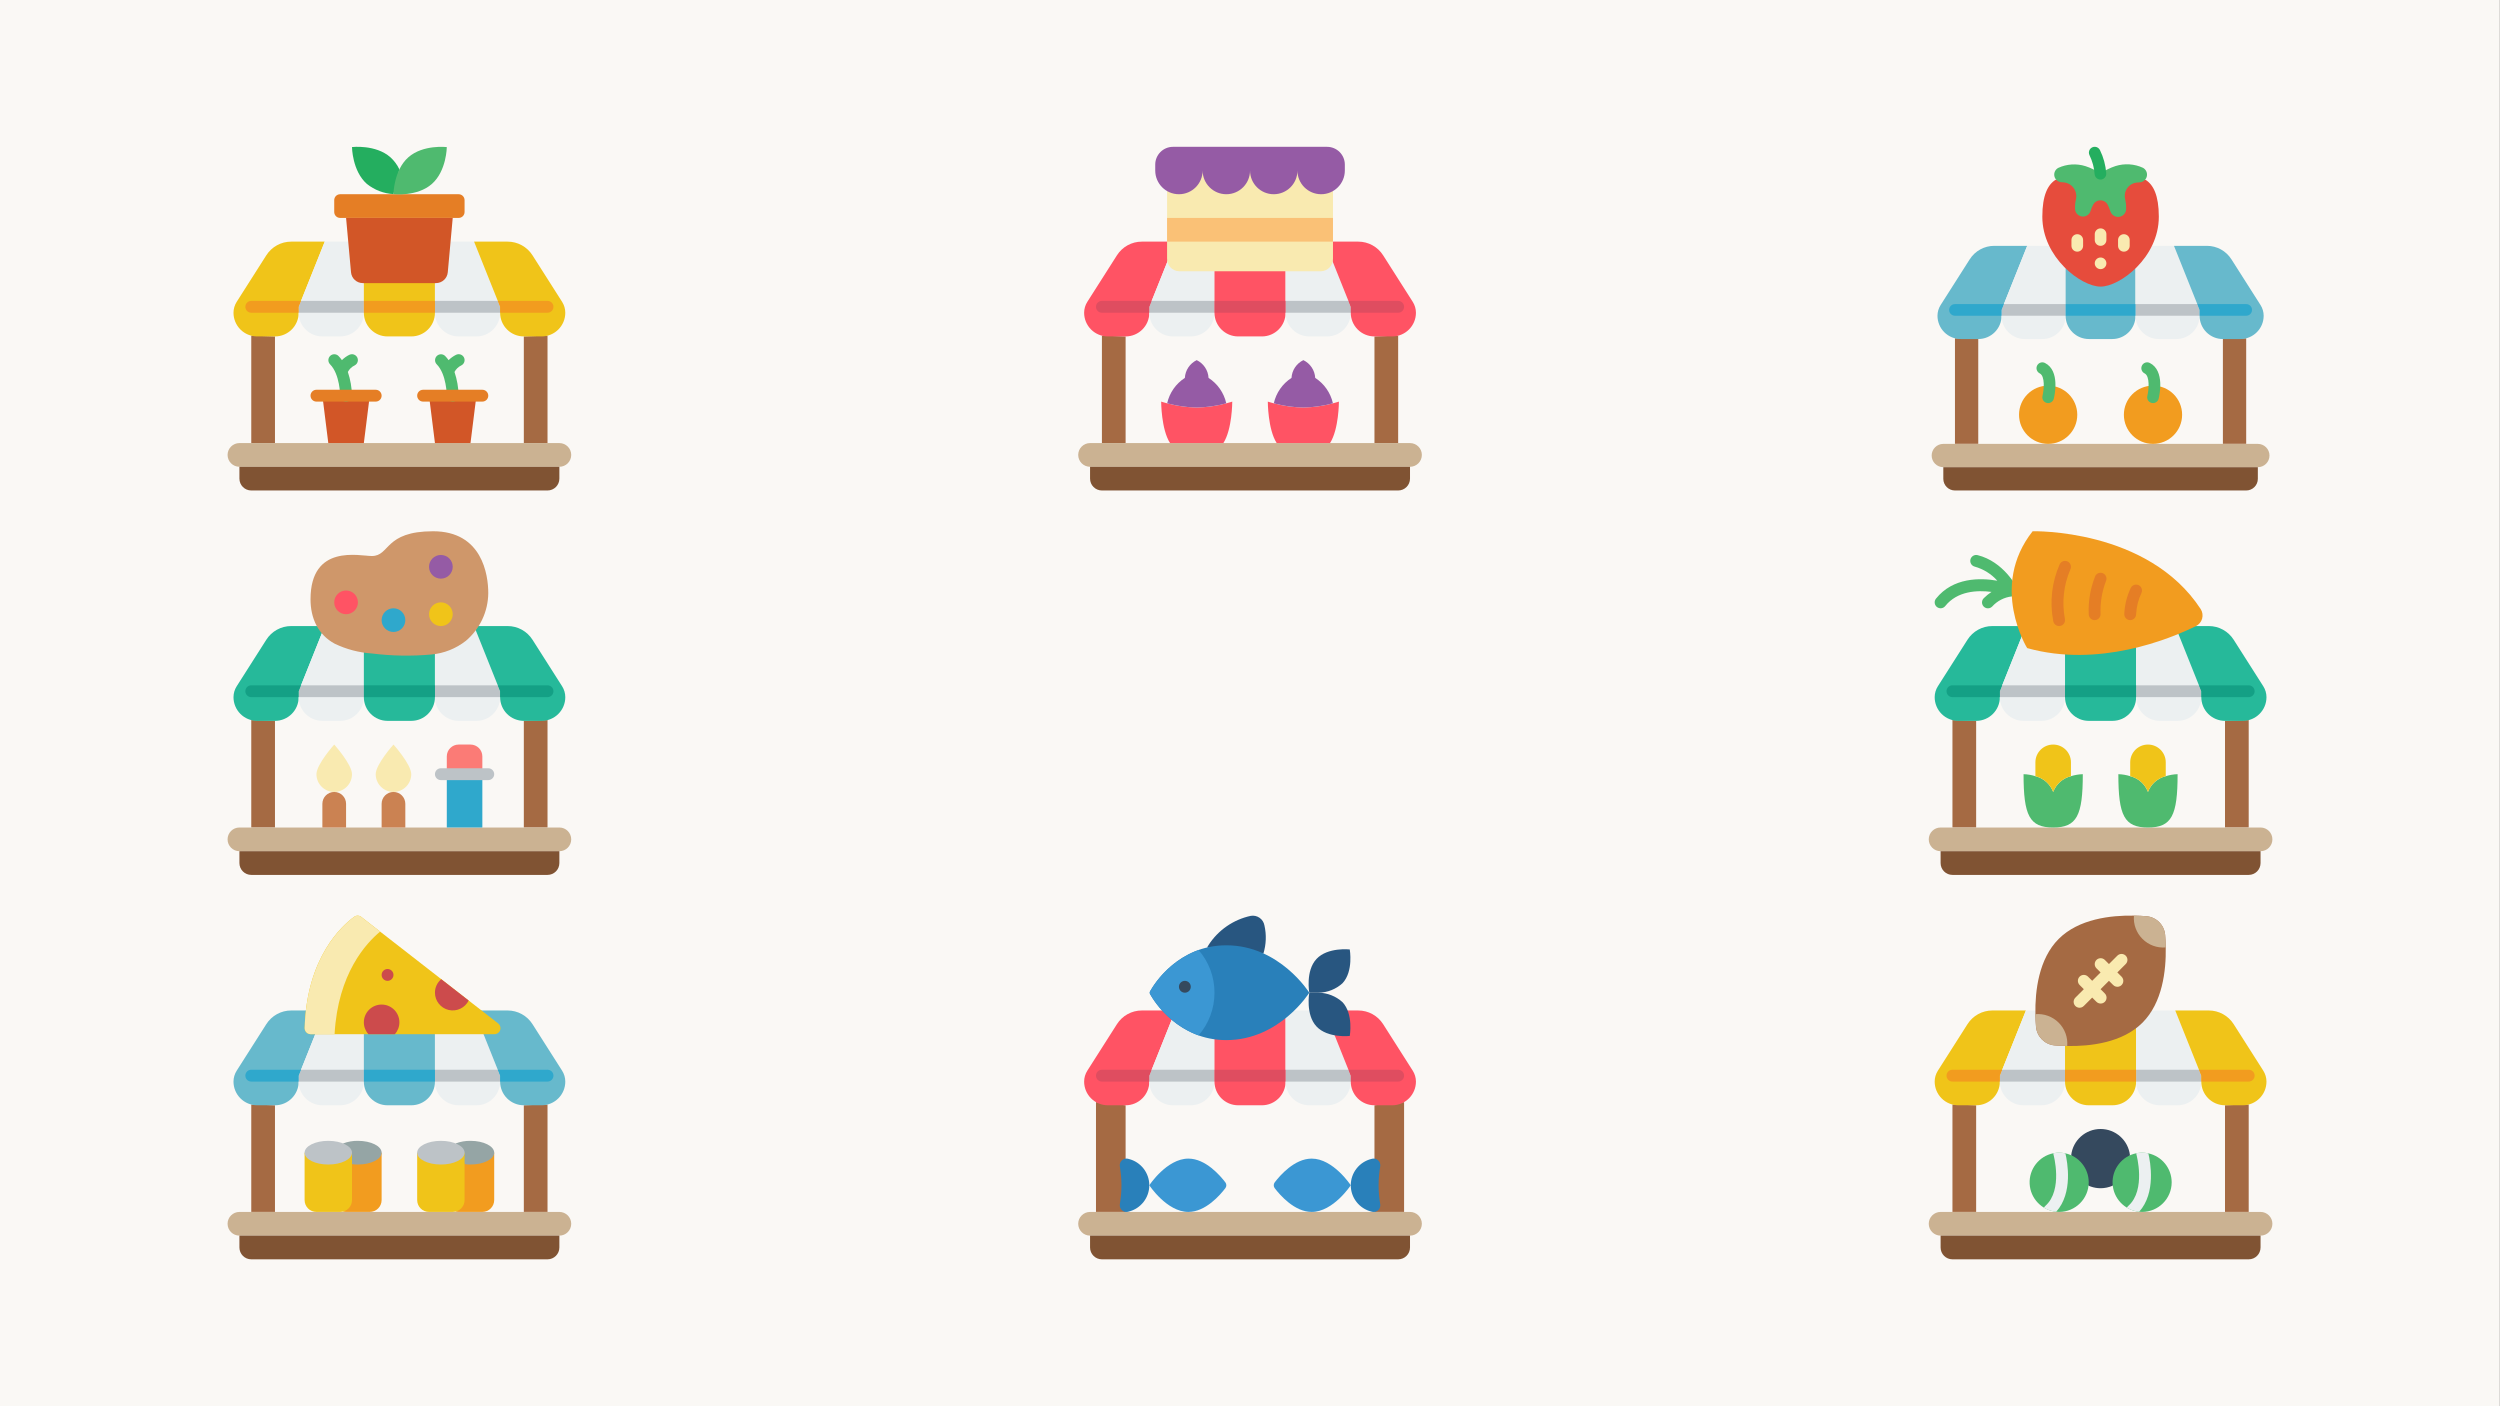
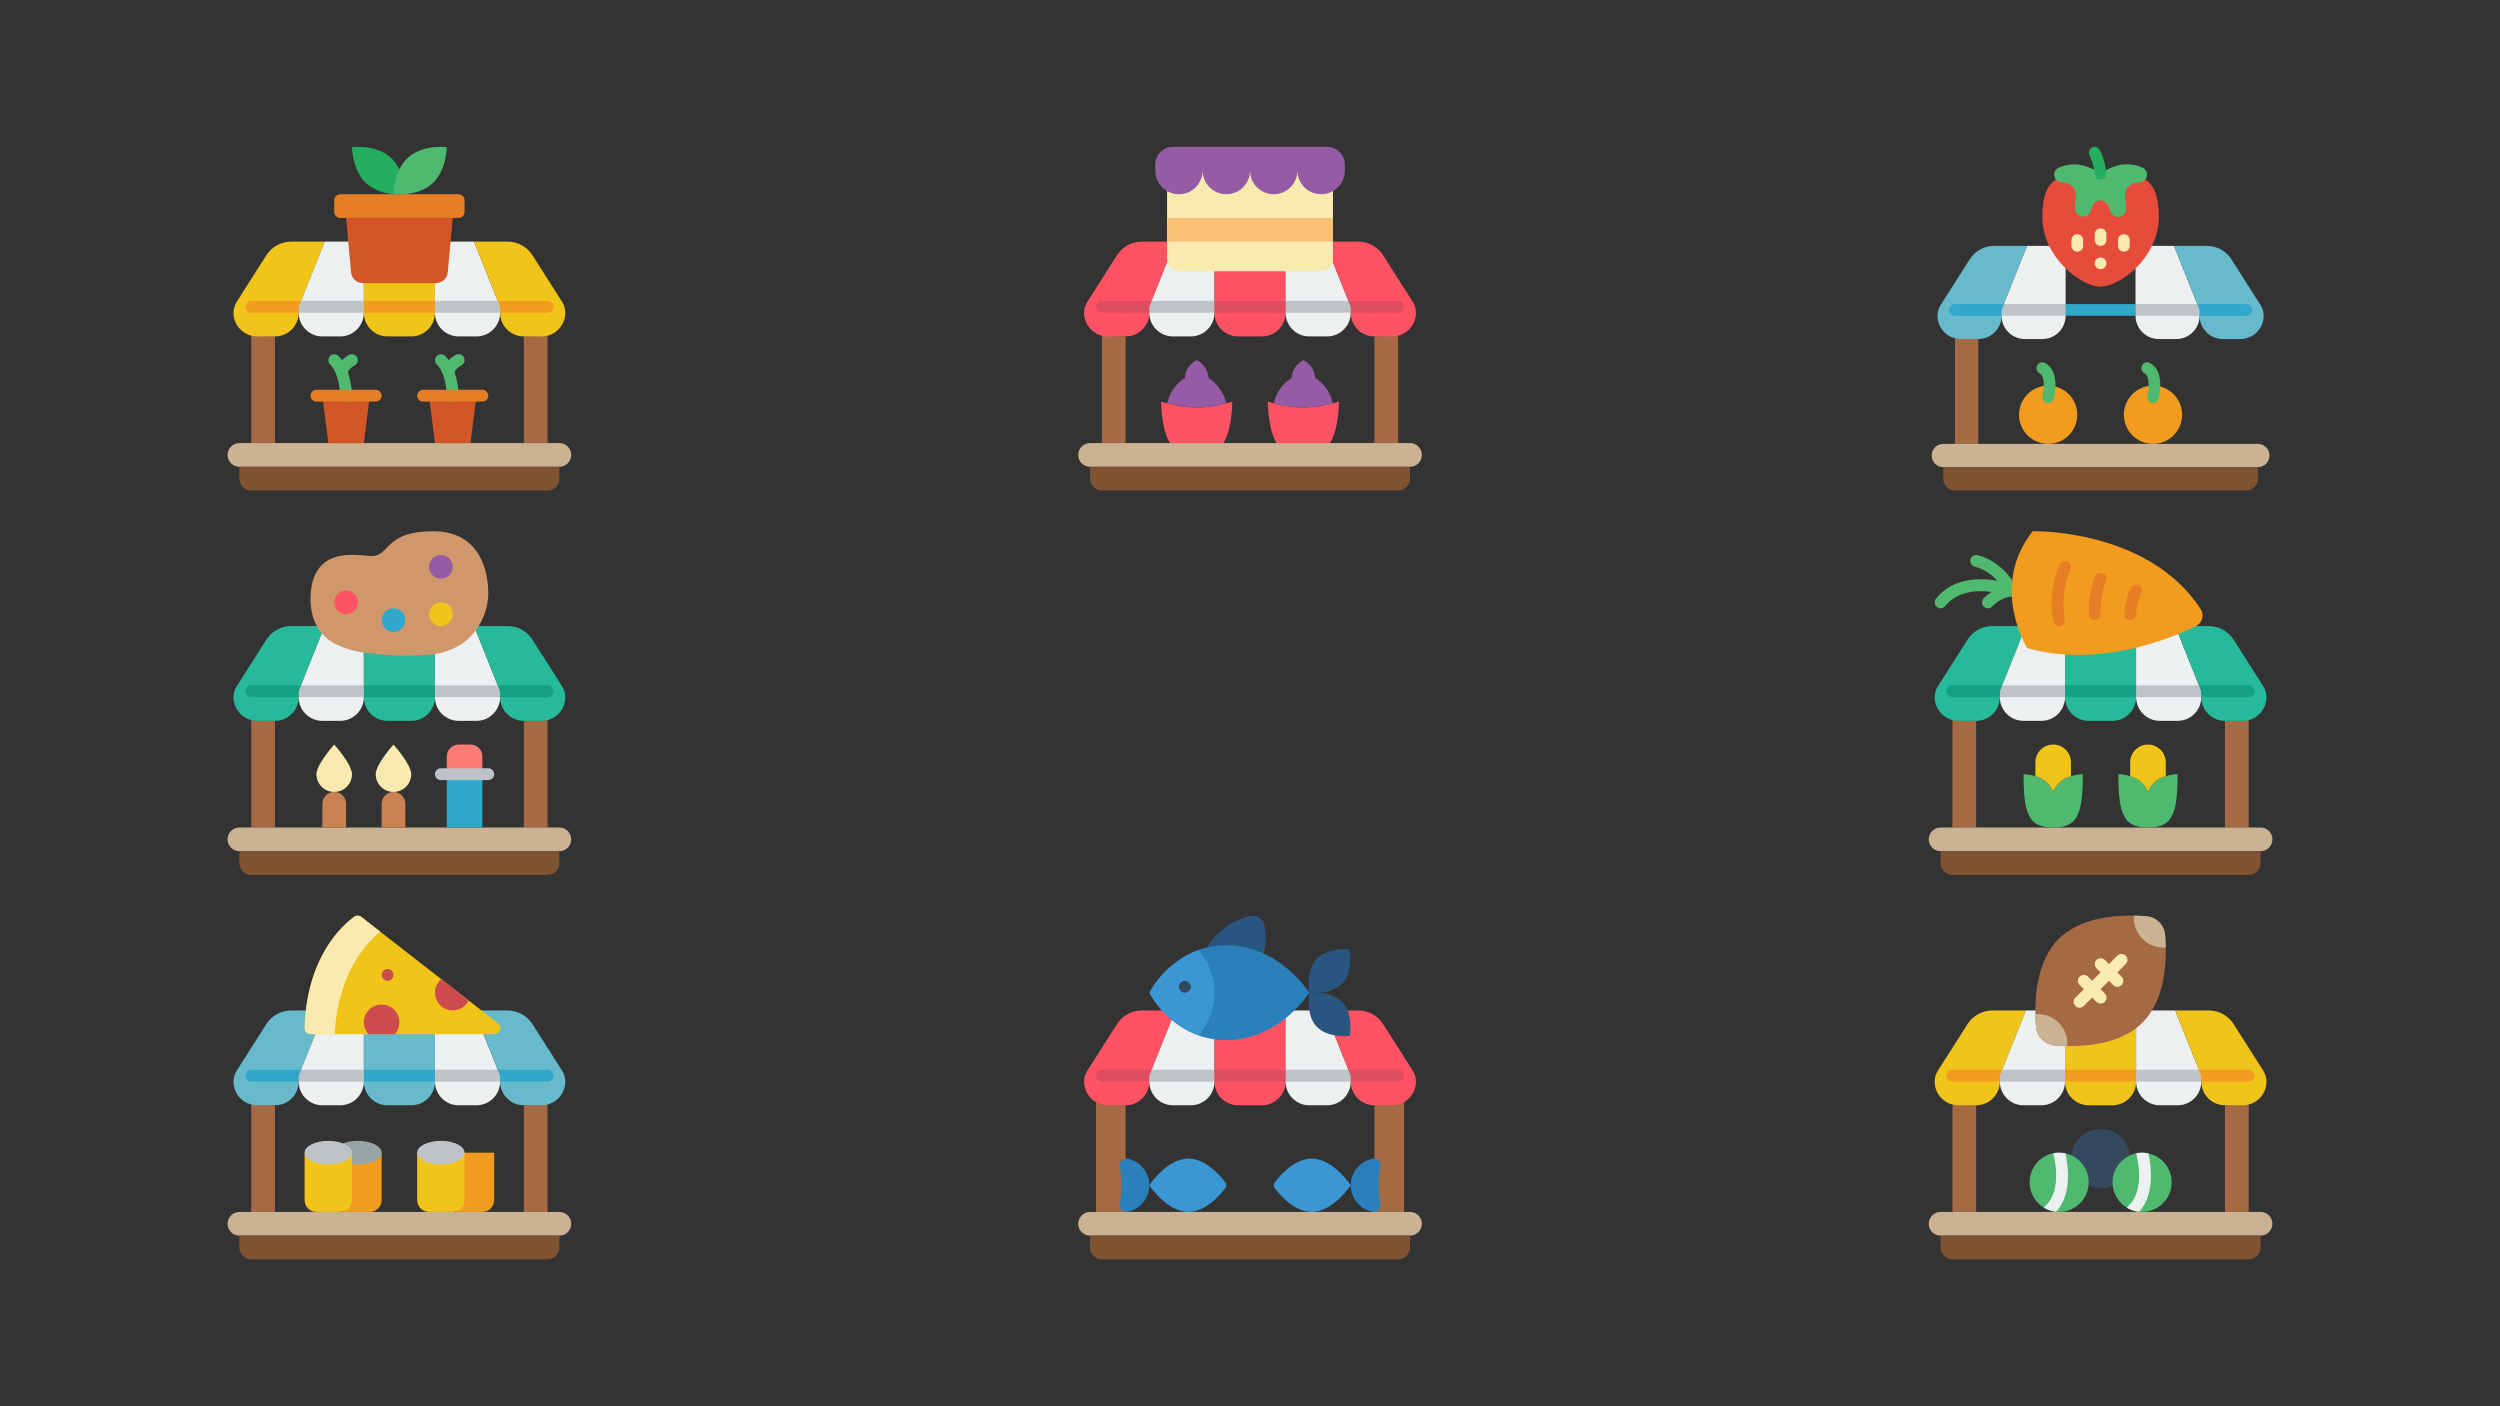
<svg xmlns="http://www.w3.org/2000/svg" xmlns:ns1="http://www.serif.com/" width="100%" height="100%" viewBox="0 0 1920 1080" version="1.1" xml:space="preserve" style="fill-rule:evenodd;clip-rule:evenodd;stroke-linejoin:round;stroke-miterlimit:2;">
  <rect x="0" y="0" width="1920" height="1080" fill="#333333" stroke="none" />
  <g id="Sfondo" transform="matrix(5.509,0,0,3.099,-1.13687e-13,-0.215)">
-     <rect x="0" y="0.069" width="348.5" height="348.5" style="fill:rgb(250,248,245);" />
-   </g>
+     </g>
  <g id="Venditori" transform="matrix(2.734,0,0,2.734,7.29,61.713)">
    <g transform="matrix(0.277,0,0,0.277,61.26,18.653)">
      <g id="Giardinaggio">
        <g>
          <g>
            <clipPath id="_clip1">
              <rect x="0" y="0.069" width="348.5" height="348.5" />
            </clipPath>
            <g clip-path="url(#_clip1)">
              <g transform="matrix(1,0,0,1,0,-6.009)">
                <g id="Page-1">
                  <g id="_039---Plant-Stall" ns1:id="039---Plant-Stall">
                    <path id="Shape" d="M48.069,198.354L48.069,306.509L24.034,306.509L24.034,197.573L48.069,198.354Z" style="fill:rgb(165,106,67);fill-rule:nonzero;" />
                    <path id="Shape1" ns1:id="Shape" d="M324.466,197.573L324.466,306.509L300.431,306.509L300.431,198.354L324.466,197.573Z" style="fill:rgb(165,106,67);fill-rule:nonzero;" />
                    <path id="Shape2" ns1:id="Shape" d="M98.541,102.216L74.507,162.302L72.103,168.31L72.103,174.319C72.103,187.593 61.343,198.354 48.069,198.354L30.043,198.354C23.666,198.362 17.548,195.832 13.039,191.323C8.53,186.814 6.001,180.696 6.009,174.319C6.019,170.401 7.144,166.566 9.253,163.263L39.236,116.156C44.714,107.473 54.266,102.209 64.532,102.216L98.541,102.216Z" style="fill:rgb(240,196,25);fill-rule:nonzero;" />
                    <path id="Shape3" ns1:id="Shape" d="M138.198,102.216L138.198,174.319C138.198,187.593 127.438,198.354 114.164,198.354L96.138,198.354C82.864,198.354 72.103,187.593 72.103,174.319L72.103,168.31L98.541,102.216L138.198,102.216Z" style="fill:rgb(236,240,241);fill-rule:nonzero;" />
                    <path id="Shape4" ns1:id="Shape" d="M210.302,102.216L210.302,174.319C210.302,187.593 199.541,198.354 186.267,198.354L162.233,198.354C148.959,198.354 138.198,187.593 138.198,174.319L138.198,102.216L210.302,102.216Z" style="fill:rgb(240,196,25);fill-rule:nonzero;" />
                    <path id="Shape5" ns1:id="Shape" d="M276.397,168.31L276.397,174.319C276.397,187.593 265.636,198.354 252.362,198.354L234.336,198.354C221.062,198.354 210.302,187.593 210.302,174.319L210.302,102.216L249.959,102.216L276.397,168.31Z" style="fill:rgb(236,240,241);fill-rule:nonzero;" />
                    <path id="Shape6" ns1:id="Shape" d="M342.491,174.319C342.491,187.593 331.73,198.354 318.457,198.354L300.431,198.354C294.054,198.362 287.937,195.832 283.427,191.323C278.918,186.814 276.388,180.696 276.397,174.319L276.397,168.31L273.993,162.302L249.959,102.216L283.968,102.216C294.234,102.209 303.786,107.473 309.264,116.156L339.247,163.263C341.356,166.566 342.481,170.401 342.491,174.319Z" style="fill:rgb(240,196,25);fill-rule:nonzero;" />
                    <path id="Shape7" ns1:id="Shape" d="M276.397,168.31L276.397,174.319L210.302,174.319L210.302,162.302L273.993,162.302L276.397,168.31Z" style="fill:rgb(189,195,199);fill-rule:nonzero;" />
                    <path id="Shape8" ns1:id="Shape" d="M138.198,162.302L138.198,174.319L72.103,174.319L72.103,168.31L74.507,162.302L138.198,162.302Z" style="fill:rgb(189,195,199);fill-rule:nonzero;" />
                    <g>
                      <path id="Shape9" ns1:id="Shape" d="M24.034,162.302L74.507,162.302L72.103,168.31L72.103,174.319L24.034,174.319C20.716,174.319 18.026,171.629 18.026,168.31C18.026,164.992 20.716,162.302 24.034,162.302Z" style="fill:rgb(242,156,31);fill-rule:nonzero;" />
                      <rect id="Rectangle-path" x="138.198" y="162.302" width="72.103" height="12.017" style="fill:rgb(242,156,31);" />
                      <path id="Shape10" ns1:id="Shape" d="M330.474,168.31C330.474,171.629 327.784,174.319 324.466,174.319L276.397,174.319L276.397,168.31L273.993,162.302L324.466,162.302C327.784,162.302 330.474,164.992 330.474,168.31Z" style="fill:rgb(242,156,31);fill-rule:nonzero;" />
                    </g>
                    <path id="Rectangle-path1" ns1:id="Rectangle-path" d="M348.5,318.526C348.5,311.894 343.115,306.509 336.483,306.509L12.017,306.509C5.385,306.509 0,311.894 0,318.526C0,325.159 5.385,330.543 12.017,330.543L336.483,330.543C343.115,330.543 348.5,325.159 348.5,318.526Z" style="fill:rgb(203,178,146);" />
                    <path id="Shape11" ns1:id="Shape" d="M12.017,330.543L336.483,330.543L336.483,342.56C336.483,349.198 331.102,354.578 324.466,354.578L24.034,354.578C17.398,354.578 12.017,349.198 12.017,342.56L12.017,330.543Z" style="fill:rgb(128,83,51);fill-rule:nonzero;" />
                    <path id="Rectangle-path2" ns1:id="Rectangle-path" d="M240.345,60.156C240.345,56.839 237.652,54.147 234.336,54.147L114.164,54.147C110.848,54.147 108.155,56.839 108.155,60.156L108.155,72.173C108.155,75.489 110.848,78.182 114.164,78.182L234.336,78.182C237.652,78.182 240.345,75.489 240.345,72.173L240.345,60.156Z" style="fill:rgb(229,126,37);" />
                    <path id="Shape12" ns1:id="Shape" d="M211.348,144.276L137.152,144.276C130.939,144.273 125.752,139.535 125.19,133.347L120.173,78.182L228.327,78.182L223.31,133.347C222.748,139.535 217.561,144.273 211.348,144.276Z" style="fill:rgb(210,86,39);fill-rule:nonzero;" />
                    <path id="Shape13" ns1:id="Shape" d="M168.241,54.027C158.393,53.472 148.962,49.859 141.263,43.692C126.361,30.533 126.181,6.319 126.181,6.319C126.181,6.319 150.216,3.494 165.117,16.653C168.948,20.113 172.053,24.3 174.25,28.971L168.241,54.027Z" style="fill:rgb(36,174,95);fill-rule:nonzero;" />
                    <path id="Shape14" ns1:id="Shape" d="M183.347,16.677C168.415,29.854 168.241,54.051 168.241,54.051C168.241,54.051 192.276,56.887 207.201,43.71C222.127,30.533 222.319,6.342 222.319,6.342C222.319,6.342 198.284,3.506 183.347,16.677Z" style="fill:rgb(79,186,111);fill-rule:nonzero;" />
                    <path id="Shape15" ns1:id="Shape" d="M138.198,306.509L102.147,306.509L96.138,258.44L144.207,258.44L138.198,306.509Z" style="fill:rgb(210,86,39);fill-rule:nonzero;" />
                    <path id="Shape16" ns1:id="Shape" d="M246.353,306.509L210.302,306.509L204.293,258.44L252.362,258.44L246.353,306.509Z" style="fill:rgb(210,86,39);fill-rule:nonzero;" />
                    <path id="Shape17" ns1:id="Shape" d="M123.495,216.981C120.704,218.357 118.158,220.184 115.961,222.389C114.893,220.866 113.704,219.433 112.404,218.104C110.046,215.827 106.298,215.86 103.98,218.177C101.663,220.495 101.63,224.243 103.907,226.6C113.989,236.719 114.164,258.23 114.164,258.44C114.164,261.759 116.854,264.449 120.173,264.449C123.491,264.449 126.181,261.759 126.181,258.44C125.994,250.253 124.576,242.141 121.975,234.376C123.486,231.485 125.897,229.165 128.843,227.766C130.764,226.807 132.028,224.895 132.157,222.751C132.287,220.607 131.263,218.558 129.471,217.373C127.68,216.189 125.393,216.051 123.471,217.011L123.495,216.981Z" style="fill:rgb(79,186,111);fill-rule:nonzero;" />
                    <path id="Shape18" ns1:id="Shape" d="M239.744,219.703C239.032,218.276 237.783,217.19 236.27,216.685C234.758,216.181 233.106,216.297 231.68,217.011C228.889,218.387 226.343,220.214 224.145,222.418C223.079,220.896 221.889,219.463 220.588,218.134C218.231,215.857 214.483,215.89 212.166,218.207C209.848,220.525 209.815,224.273 212.092,226.63C222.145,236.719 222.319,258.23 222.319,258.44C222.319,261.759 225.009,264.449 228.327,264.449C231.646,264.449 234.336,261.759 234.336,258.44C234.149,250.253 232.731,242.141 230.13,234.376C231.642,231.485 234.052,229.165 236.998,227.766C238.435,227.064 239.531,225.818 240.047,224.305C240.562,222.791 240.453,221.135 239.744,219.703Z" style="fill:rgb(79,186,111);fill-rule:nonzero;" />
                    <path id="Shape19" ns1:id="Shape" d="M150.216,264.449L90.129,264.449C86.811,264.449 84.121,261.759 84.121,258.44C84.121,255.122 86.811,252.432 90.129,252.432L150.216,252.432C153.534,252.432 156.224,255.122 156.224,258.44C156.224,261.759 153.534,264.449 150.216,264.449Z" style="fill:rgb(229,126,37);fill-rule:nonzero;" />
                    <path id="Shape20" ns1:id="Shape" d="M258.371,264.449L198.284,264.449C194.966,264.449 192.276,261.759 192.276,258.44C192.276,255.122 194.966,252.432 198.284,252.432L258.371,252.432C261.689,252.432 264.379,255.122 264.379,258.44C264.379,261.759 261.689,264.449 258.371,264.449Z" style="fill:rgb(229,126,37);fill-rule:nonzero;" />
                  </g>
                </g>
              </g>
            </g>
          </g>
        </g>
      </g>
    </g>
    <g transform="matrix(0.277,0,0,0.277,539.133,18.653)">
      <g id="Frutta">
        <g>
          <g>
            <clipPath id="_clip2">
              <rect x="0" y="0.069" width="348.5" height="348.5" />
            </clipPath>
            <g clip-path="url(#_clip2)">
              <g transform="matrix(1,0,0,1,0,-5.907)">
                <g id="Page-11" ns1:id="Page-1">
                  <g id="_014---Fruit-Stall" ns1:id="014---Fruit-Stall">
                    <path id="Shape21" ns1:id="Shape" d="M50.208,200.9L50.208,307.222L26.581,307.222L26.581,200.132L50.208,200.9Z" style="fill:rgb(165,106,67);fill-rule:nonzero;" />
-                     <path id="Shape22" ns1:id="Shape" d="M321.919,200.132L321.919,307.222L298.292,307.222L298.292,200.9L321.919,200.132Z" style="fill:rgb(165,106,67);fill-rule:nonzero;" />
                    <path id="Shape23" ns1:id="Shape" d="M99.825,106.391L76.198,165.459L73.835,171.366L73.835,177.273C73.835,190.322 63.257,200.9 50.208,200.9L32.487,200.9C26.218,200.907 20.204,198.421 15.772,193.988C11.339,189.555 8.852,183.542 8.86,177.273C8.87,173.421 9.976,169.651 12.05,166.405L41.525,120.095C46.91,111.559 56.3,106.385 66.392,106.391L99.825,106.391Z" style="fill:rgb(103,185,204);fill-rule:nonzero;" />
                    <path id="Shape24" ns1:id="Shape" d="M138.809,106.391L138.809,177.273C138.809,190.322 128.231,200.9 115.182,200.9L97.462,200.9C84.413,200.9 73.835,190.322 73.835,177.273L73.835,171.366L99.825,106.391L138.809,106.391Z" style="fill:rgb(236,240,241);fill-rule:nonzero;" />
-                     <path id="Shape25" ns1:id="Shape" d="M209.691,106.391L209.691,177.273C209.691,190.322 199.113,200.9 186.064,200.9L162.436,200.9C149.387,200.9 138.809,190.322 138.809,177.273L138.809,106.391L209.691,106.391Z" style="fill:rgb(103,185,204);fill-rule:nonzero;" />
                    <path id="Shape26" ns1:id="Shape" d="M274.665,171.366L274.665,177.273C274.665,190.322 264.087,200.9 251.038,200.9L233.318,200.9C220.269,200.9 209.691,190.322 209.691,177.273L209.691,106.391L248.675,106.391L274.665,171.366Z" style="fill:rgb(236,240,241);fill-rule:nonzero;" />
                    <path id="Shape27" ns1:id="Shape" d="M339.64,177.273C339.64,190.322 329.062,200.9 316.013,200.9L298.292,200.9C292.024,200.907 286.01,198.421 281.577,193.988C277.144,189.555 274.657,183.542 274.665,177.273L274.665,171.366L272.302,165.459L248.675,106.391L282.108,106.391C292.2,106.385 301.59,111.559 306.975,120.095L336.45,166.405C338.524,169.651 339.63,173.421 339.64,177.273Z" style="fill:rgb(103,185,204);fill-rule:nonzero;" />
                    <path id="Shape28" ns1:id="Shape" d="M274.665,171.366L274.665,177.273L209.691,177.273L209.691,165.459L272.302,165.459L274.665,171.366Z" style="fill:rgb(189,195,199);fill-rule:nonzero;" />
                    <path id="Shape29" ns1:id="Shape" d="M138.809,165.459L138.809,177.273L73.835,177.273L73.835,171.366L76.198,165.459L138.809,165.459Z" style="fill:rgb(189,195,199);fill-rule:nonzero;" />
                    <path id="Shape30" ns1:id="Shape" d="M26.581,165.459L76.198,165.459L73.835,171.366L73.835,177.273L26.581,177.273C23.318,177.273 20.674,174.628 20.674,171.366C20.674,168.104 23.318,165.459 26.581,165.459Z" style="fill:rgb(47,168,204);fill-rule:nonzero;" />
                    <rect id="Rectangle-path3" ns1:id="Rectangle-path" x="138.809" y="165.459" width="70.882" height="11.814" style="fill:rgb(47,168,204);" />
                    <path id="Shape31" ns1:id="Shape" d="M327.826,171.366C327.826,174.628 325.182,177.273 321.919,177.273L274.665,177.273L274.665,171.366L272.302,165.459L321.919,165.459C325.182,165.459 327.826,168.104 327.826,171.366Z" style="fill:rgb(47,168,204);fill-rule:nonzero;" />
                    <path id="Rectangle-path4" ns1:id="Rectangle-path" d="M345.547,319.035C345.547,312.515 340.253,307.222 333.733,307.222L14.767,307.222C8.247,307.222 2.953,312.515 2.953,319.035C2.953,325.555 8.247,330.849 14.767,330.849L333.733,330.849C340.253,330.849 345.547,325.555 345.547,319.035Z" style="fill:rgb(203,178,146);" />
                    <path id="Shape32" ns1:id="Shape" d="M14.767,330.849L333.733,330.849L333.733,342.663C333.733,349.187 328.444,354.476 321.919,354.476L26.581,354.476C20.056,354.476 14.767,349.187 14.767,342.663L14.767,330.849Z" style="fill:rgb(128,83,51);fill-rule:nonzero;" />
                    <path id="Shape33" ns1:id="Shape" d="M219.85,39.408C227.647,44.311 233.318,54.943 233.318,76.858C233.318,118.205 193.92,147.739 174.25,147.739C154.58,147.739 115.182,118.205 115.182,76.858C115.182,54.885 120.853,44.252 128.709,39.349L219.85,39.408Z" style="fill:rgb(230,76,60);fill-rule:nonzero;" />
                    <path id="Shape34" ns1:id="Shape" d="M217.228,27.241C208.502,23.217 198.591,22.585 189.425,25.468C183.998,27.25 178.851,29.791 174.138,33.018C169.433,29.825 164.301,27.313 158.892,25.557C149.803,22.727 139.989,23.358 131.338,27.329C128.287,28.949 126.685,32.397 127.414,35.772C128.144,39.148 131.027,41.627 134.474,41.842C135.466,41.901 136.405,41.972 137.297,42.061C141.321,42.56 144.933,44.771 147.209,48.128C149.483,51.483 150.201,55.657 149.176,59.58C148.493,62.761 148.228,66.018 148.384,69.267C148.668,73.031 151.53,76.091 155.266,76.626C159.002,77.161 162.609,75.027 163.937,71.494C164.612,69.076 165.568,66.744 166.784,64.548L166.831,64.459C168.262,61.912 170.922,60.3 173.842,60.212C176.762,60.124 179.514,61.571 181.096,64.028C182.406,66.515 183.495,69.112 184.35,71.79C185.748,75.455 189.551,77.613 193.414,76.933C197.278,76.251 200.115,72.924 200.175,69.002C200.294,65.849 200.016,62.693 199.348,59.61C198.156,55.61 198.869,51.285 201.281,47.878C203.693,44.473 207.537,42.364 211.705,42.161C212.378,42.102 213.075,42.055 213.807,42.013C217.346,41.871 220.352,39.38 221.15,35.931C221.95,32.481 220.343,28.923 217.228,27.241Z" style="fill:rgb(79,186,111);fill-rule:nonzero;" />
                    <path id="Shape35" ns1:id="Shape" d="M174.126,39.172C171.025,39.18 168.445,36.789 168.219,33.697C167.737,27.04 165.983,20.537 163.051,14.541C162.083,12.654 162.201,10.394 163.359,8.618C164.518,6.842 166.539,5.824 168.656,5.949C170.772,6.074 172.659,7.325 173.6,9.225C177.223,16.62 179.399,24.64 180.009,32.852C180.125,34.416 179.614,35.961 178.589,37.148C177.563,38.334 176.109,39.065 174.545,39.178L174.126,39.172Z" style="fill:rgb(36,174,95);fill-rule:nonzero;" />
                    <g>
                      <path id="Shape36" ns1:id="Shape" d="M174.25,106.391C170.988,106.391 168.343,103.747 168.343,100.484L168.343,94.577C168.343,91.316 170.988,88.671 174.25,88.671C177.512,88.671 180.157,91.316 180.157,94.577L180.157,100.484C180.157,103.747 177.512,106.391 174.25,106.391Z" style="fill:rgb(249,234,176);fill-rule:nonzero;" />
                      <circle id="Oval" cx="174.25" cy="124.112" r="5.907" style="fill:rgb(249,234,176);" />
                      <path id="Shape37" ns1:id="Shape" d="M150.623,112.298C147.36,112.298 144.716,109.654 144.716,106.391L144.716,100.484C144.716,97.223 147.36,94.577 150.623,94.577C153.885,94.577 156.53,97.223 156.53,100.484L156.53,106.391C156.53,109.654 153.885,112.298 150.623,112.298Z" style="fill:rgb(249,234,176);fill-rule:nonzero;" />
                      <path id="Shape38" ns1:id="Shape" d="M197.877,112.298C194.615,112.298 191.97,109.654 191.97,106.391L191.97,100.484C191.97,97.223 194.615,94.577 197.877,94.577C201.14,94.577 203.784,97.223 203.784,100.484L203.784,106.391C203.784,109.654 201.14,112.298 197.877,112.298Z" style="fill:rgb(249,234,176);fill-rule:nonzero;" />
                    </g>
                    <circle id="Oval1" ns1:id="Oval" cx="121.089" cy="277.688" r="29.534" style="fill:rgb(242,156,31);" />
                    <path id="Shape39" ns1:id="Shape" d="M121.089,265.874C119.27,265.877 117.551,265.042 116.43,263.61C115.309,262.178 114.909,260.309 115.347,258.544C116.824,252.573 118.165,238.532 112.536,235.72C109.616,234.262 108.432,230.713 109.89,227.794C111.348,224.874 114.897,223.689 117.817,225.147C133.416,232.95 127.533,258.509 126.812,261.403C126.155,264.029 123.796,265.871 121.089,265.874Z" style="fill:rgb(79,186,111);fill-rule:nonzero;" />
                    <circle id="Oval2" ns1:id="Oval" cx="227.411" cy="277.688" r="29.534" style="fill:rgb(242,156,31);" />
                    <path id="Shape40" ns1:id="Shape" d="M227.411,265.874C225.592,265.877 223.874,265.042 222.752,263.61C221.63,262.178 221.231,260.309 221.67,258.544C223.146,252.573 224.487,238.532 218.858,235.72C215.939,234.262 214.754,230.713 216.212,227.794C217.67,224.874 221.219,223.689 224.139,225.147C239.739,232.95 233.855,258.509 233.135,261.403C232.477,264.029 230.118,265.871 227.411,265.874Z" style="fill:rgb(79,186,111);fill-rule:nonzero;" />
                  </g>
                </g>
              </g>
            </g>
          </g>
        </g>
      </g>
    </g>
    <g transform="matrix(0.277,0,0,0.277,300.21,234.629)">
      <g id="Pesce">
        <g>
          <g>
            <clipPath id="_clip3">
              <rect x="0" y="0.069" width="348.5" height="348.5" />
            </clipPath>
            <g clip-path="url(#_clip3)">
              <g transform="matrix(1,0,0,1,0,-6.009)">
                <g id="Page-12" ns1:id="Page-1">
                  <g id="_002---Fish-Stall" ns1:id="002---Fish-Stall">
                    <path id="Shape41" ns1:id="Shape" d="M48.069,306.509L48.069,198.354L18.026,195.109L18.026,306.509L48.069,306.509Z" style="fill:rgb(165,106,67);fill-rule:nonzero;" />
                    <path id="Shape42" ns1:id="Shape" d="M300.431,198.354L300.431,306.509L330.474,306.509L330.474,195.109L300.431,198.354Z" style="fill:rgb(165,106,67);fill-rule:nonzero;" />
                    <path id="Rectangle-path5" ns1:id="Rectangle-path" d="M348.5,318.526C348.5,311.894 343.115,306.509 336.483,306.509L12.017,306.509C5.385,306.509 0,311.894 0,318.526C0,325.159 5.385,330.543 12.017,330.543L336.483,330.543C343.115,330.543 348.5,325.159 348.5,318.526Z" style="fill:rgb(203,178,146);" />
                    <path id="Shape43" ns1:id="Shape" d="M12.017,330.543L336.483,330.543L336.483,342.56C336.483,349.198 331.102,354.578 324.466,354.578L24.034,354.578C17.398,354.578 12.017,349.198 12.017,342.56L12.017,330.543Z" style="fill:rgb(128,83,51);fill-rule:nonzero;" />
                    <path id="Shape44" ns1:id="Shape" d="M276.397,279.47C276.397,279.47 258.659,306.509 236.776,306.509C219.351,306.509 204.546,289.348 199.246,282.372C197.966,280.649 197.966,278.291 199.246,276.568C204.546,269.592 219.345,252.432 236.776,252.432C258.659,252.432 276.397,279.47 276.397,279.47Z" style="fill:rgb(59,151,211);fill-rule:nonzero;" />
                    <path id="Shape45" ns1:id="Shape" d="M306.319,260.02C306.617,257.68 305.678,255.353 303.84,253.875C302.002,252.396 299.529,251.977 297.307,252.768C285.029,255.806 276.405,266.823 276.405,279.47C276.405,292.117 285.029,303.135 297.307,306.173C299.529,306.964 302.002,306.544 303.84,305.066C305.678,303.587 306.617,301.26 306.319,298.92C304.068,286.051 304.068,272.889 306.319,260.02Z" style="fill:rgb(41,128,186);fill-rule:nonzero;" />
                    <path id="Shape46" ns1:id="Shape" d="M72.103,279.47C72.103,279.47 89.841,306.509 111.724,306.509C129.149,306.509 143.954,289.348 149.254,282.372C150.534,280.649 150.534,278.291 149.254,276.568C143.954,269.592 129.185,252.432 111.724,252.432C89.841,252.432 72.103,279.47 72.103,279.47Z" style="fill:rgb(59,151,211);fill-rule:nonzero;" />
                    <path id="Shape47" ns1:id="Shape" d="M42.181,260.02C41.883,257.68 42.822,255.353 44.66,253.875C46.498,252.396 48.971,251.977 51.193,252.768C63.471,255.806 72.095,266.823 72.095,279.47C72.095,292.117 63.471,303.135 51.193,306.173C48.971,306.964 46.498,306.544 44.66,305.066C42.822,303.587 41.883,301.26 42.181,298.92C43.274,292.494 43.837,285.988 43.863,279.47C43.837,272.952 43.274,266.447 42.181,260.02Z" style="fill:rgb(41,128,186);fill-rule:nonzero;" />
                    <path id="Shape48" ns1:id="Shape" d="M98.541,102.216L74.507,162.302L72.103,168.31L72.103,174.319C72.103,187.593 61.343,198.354 48.069,198.354L30.043,198.354C23.666,198.362 17.548,195.832 13.039,191.323C8.53,186.814 6.001,180.696 6.009,174.319C6.019,170.401 7.144,166.566 9.253,163.263L39.236,116.156C44.714,107.473 54.266,102.209 64.532,102.216L98.541,102.216Z" style="fill:rgb(255,83,100);fill-rule:nonzero;" />
                    <path id="Shape49" ns1:id="Shape" d="M138.198,102.216L138.198,174.319C138.198,187.593 127.438,198.354 114.164,198.354L96.138,198.354C82.864,198.354 72.103,187.593 72.103,174.319L72.103,168.31L98.541,102.216L138.198,102.216Z" style="fill:rgb(236,240,241);fill-rule:nonzero;" />
                    <path id="Shape50" ns1:id="Shape" d="M210.302,102.216L210.302,174.319C210.302,187.593 199.541,198.354 186.267,198.354L162.233,198.354C148.959,198.354 138.198,187.593 138.198,174.319L138.198,102.216L210.302,102.216Z" style="fill:rgb(255,83,100);fill-rule:nonzero;" />
                    <path id="Shape51" ns1:id="Shape" d="M276.397,168.31L276.397,174.319C276.397,187.593 265.636,198.354 252.362,198.354L234.336,198.354C221.062,198.354 210.302,187.593 210.302,174.319L210.302,102.216L249.959,102.216L276.397,168.31Z" style="fill:rgb(236,240,241);fill-rule:nonzero;" />
                    <path id="Shape52" ns1:id="Shape" d="M342.491,174.319C342.491,187.593 331.73,198.354 318.457,198.354L300.431,198.354C294.054,198.362 287.937,195.832 283.427,191.323C278.918,186.814 276.388,180.696 276.397,174.319L276.397,168.31L273.993,162.302L249.959,102.216L283.968,102.216C294.234,102.209 303.786,107.473 309.264,116.156L339.247,163.263C341.356,166.566 342.481,170.401 342.491,174.319Z" style="fill:rgb(255,83,100);fill-rule:nonzero;" />
                    <path id="Shape53" ns1:id="Shape" d="M276.397,168.31L276.397,174.319L210.302,174.319L210.302,162.302L273.993,162.302L276.397,168.31Z" style="fill:rgb(189,195,199);fill-rule:nonzero;" />
                    <path id="Shape54" ns1:id="Shape" d="M138.198,162.302L138.198,174.319L72.103,174.319L72.103,168.31L74.507,162.302L138.198,162.302Z" style="fill:rgb(189,195,199);fill-rule:nonzero;" />
                    <g>
                      <path id="Shape55" ns1:id="Shape" d="M24.034,162.302L74.507,162.302L72.103,168.31L72.103,174.319L24.034,174.319C20.716,174.319 18.026,171.629 18.026,168.31C18.026,164.992 20.716,162.302 24.034,162.302Z" style="fill:rgb(223,77,96);fill-rule:nonzero;" />
                      <rect id="Rectangle-path6" ns1:id="Rectangle-path" x="138.198" y="162.302" width="72.103" height="12.017" style="fill:rgb(223,77,96);" />
                      <path id="Shape56" ns1:id="Shape" d="M330.474,168.31C330.474,171.629 327.784,174.319 324.466,174.319L276.397,174.319L276.397,168.31L273.993,162.302L324.466,162.302C327.784,162.302 330.474,164.992 330.474,168.31Z" style="fill:rgb(223,77,96);fill-rule:nonzero;" />
                    </g>
                    <path id="Shape57" ns1:id="Shape" d="M243.77,84.19C252.761,84.041 261.389,80.623 268.045,74.576C279.34,62.439 275.375,40.327 275.375,40.327C275.375,40.327 253.023,37.803 241.667,49.941C230.31,62.079 234.336,84.19 234.336,84.19" style="fill:rgb(40,86,128);fill-rule:nonzero;" />
                    <path id="Shape58" ns1:id="Shape" d="M243.77,84.19C252.761,84.34 261.389,87.757 268.045,93.804C279.34,105.941 275.375,128.053 275.375,128.053C275.375,128.053 253.023,130.576 241.667,118.439C230.31,106.302 234.336,84.19 234.336,84.19L243.77,84.19Z" style="fill:rgb(40,86,128);fill-rule:nonzero;" />
                    <path id="Shape59" ns1:id="Shape" d="M130.688,38.344L132.19,35.821C141.972,20.689 157.358,10.057 174.971,6.258C178.103,5.703 181.327,6.418 183.931,8.244C186.535,10.07 188.306,12.858 188.851,15.992C190.997,25.393 190.644,35.191 187.829,44.413L130.688,38.344Z" style="fill:rgb(40,86,128);fill-rule:nonzero;" />
                    <path id="Shape60" ns1:id="Shape" d="M234.336,84.19C234.336,84.19 204.293,132.259 150.216,132.259C101.756,132.259 77.421,93.654 72.89,85.638C72.373,84.742 72.373,83.638 72.89,82.742C77.421,74.727 101.756,36.121 150.216,36.121C204.293,36.121 234.336,84.19 234.336,84.19Z" style="fill:rgb(41,128,186);fill-rule:nonzero;" />
                    <path id="Shape61" ns1:id="Shape" d="M138.198,84.19C138.237,100.112 132.494,115.507 122.035,127.512C101.304,119.652 83.936,104.853 72.885,85.632C72.404,84.731 72.404,83.649 72.885,82.748C83.936,63.528 101.304,48.729 122.035,40.868C132.494,52.873 138.237,68.268 138.198,84.19Z" style="fill:rgb(59,151,211);fill-rule:nonzero;" />
                    <circle id="Oval3" ns1:id="Oval" cx="108.155" cy="78.182" r="6.009" style="fill:rgb(53,73,94);" />
                  </g>
                </g>
              </g>
            </g>
          </g>
        </g>
      </g>
    </g>
    <g transform="matrix(0.277,0,0,0.277,300.21,18.653)">
      <g id="Dolci">
        <g>
          <g id="Page-13" ns1:id="Page-1">
            <g id="_018---Cake-Stall" ns1:id="018---Cake-Stall">
              <path id="Shape62" ns1:id="Shape" d="M48.069,192.345L48.069,300.5L24.034,300.5L24.034,191.564L48.069,192.345Z" style="fill:rgb(165,106,67);fill-rule:nonzero;" />
              <path id="Shape63" ns1:id="Shape" d="M324.466,191.564L324.466,300.5L300.431,300.5L300.431,192.345L324.466,191.564Z" style="fill:rgb(165,106,67);fill-rule:nonzero;" />
              <path id="Shape64" ns1:id="Shape" d="M98.541,96.207L74.507,156.293L72.103,162.302L72.103,168.31C72.103,181.585 61.343,192.345 48.069,192.345L30.043,192.345C23.666,192.353 17.548,189.824 13.039,185.315C8.53,180.805 6.001,174.688 6.009,168.31C6.019,164.392 7.144,160.558 9.253,157.255L39.236,110.147C44.714,101.464 54.266,96.201 64.532,96.207L98.541,96.207Z" style="fill:rgb(255,83,100);fill-rule:nonzero;" />
              <path id="Shape65" ns1:id="Shape" d="M138.198,96.207L138.198,168.31C138.198,181.585 127.438,192.345 114.164,192.345L96.138,192.345C82.864,192.345 72.103,181.585 72.103,168.31L72.103,162.302L98.541,96.207L138.198,96.207Z" style="fill:rgb(236,240,241);fill-rule:nonzero;" />
              <path id="Shape66" ns1:id="Shape" d="M210.302,96.207L210.302,168.31C210.302,181.585 199.541,192.345 186.267,192.345L162.233,192.345C148.959,192.345 138.198,181.585 138.198,168.31L138.198,96.207L210.302,96.207Z" style="fill:rgb(255,83,100);fill-rule:nonzero;" />
              <path id="Shape67" ns1:id="Shape" d="M276.397,162.302L276.397,168.31C276.397,181.585 265.636,192.345 252.362,192.345L234.336,192.345C221.062,192.345 210.302,181.585 210.302,168.31L210.302,96.207L249.959,96.207L276.397,162.302Z" style="fill:rgb(236,240,241);fill-rule:nonzero;" />
              <path id="Shape68" ns1:id="Shape" d="M342.491,168.31C342.491,181.585 331.73,192.345 318.457,192.345L300.431,192.345C294.054,192.353 287.937,189.824 283.427,185.315C278.918,180.805 276.388,174.688 276.397,168.31L276.397,162.302L273.993,156.293L249.959,96.207L283.968,96.207C294.234,96.201 303.786,101.464 309.264,110.147L339.247,157.255C341.356,160.558 342.481,164.392 342.491,168.31Z" style="fill:rgb(255,83,100);fill-rule:nonzero;" />
              <path id="Shape69" ns1:id="Shape" d="M276.397,162.302L276.397,168.31L210.302,168.31L210.302,156.293L273.993,156.293L276.397,162.302Z" style="fill:rgb(189,195,199);fill-rule:nonzero;" />
              <path id="Shape70" ns1:id="Shape" d="M138.198,156.293L138.198,168.31L72.103,168.31L72.103,162.302L74.507,156.293L138.198,156.293Z" style="fill:rgb(189,195,199);fill-rule:nonzero;" />
              <g>
                <path id="Shape71" ns1:id="Shape" d="M24.034,156.293L74.507,156.293L72.103,162.302L72.103,168.31L24.034,168.31C20.716,168.31 18.026,165.62 18.026,162.302C18.026,158.983 20.716,156.293 24.034,156.293Z" style="fill:rgb(223,77,96);fill-rule:nonzero;" />
                <rect id="Rectangle-path7" ns1:id="Rectangle-path" x="138.198" y="156.293" width="72.103" height="12.017" style="fill:rgb(223,77,96);" />
                <path id="Shape72" ns1:id="Shape" d="M330.474,162.302C330.474,165.62 327.784,168.31 324.466,168.31L276.397,168.31L276.397,162.302L273.993,156.293L324.466,156.293C327.784,156.293 330.474,158.983 330.474,162.302Z" style="fill:rgb(223,77,96);fill-rule:nonzero;" />
              </g>
              <path id="Rectangle-path8" ns1:id="Rectangle-path" d="M348.5,312.517C348.5,305.885 343.115,300.5 336.483,300.5L12.017,300.5C5.385,300.5 0,305.885 0,312.517C0,319.15 5.385,324.535 12.017,324.535L336.483,324.535C343.115,324.535 348.5,319.15 348.5,312.517Z" style="fill:rgb(203,178,146);" />
              <path id="Shape73" ns1:id="Shape" d="M12.017,324.535L336.483,324.535L336.483,336.552C336.483,343.189 331.102,348.569 324.466,348.569L24.034,348.569C17.398,348.569 12.017,343.189 12.017,336.552L12.017,324.535Z" style="fill:rgb(128,83,51);fill-rule:nonzero;" />
              <path id="Shape74" ns1:id="Shape" d="M258.371,18.095L258.371,113.278C258.624,120.175 253.25,125.977 246.353,126.25L102.147,126.25C95.25,125.977 89.876,120.175 90.129,113.278L90.129,18.095L258.371,18.095Z" style="fill:rgb(249,234,176);fill-rule:nonzero;" />
              <path id="Shape75" ns1:id="Shape" d="M156.224,258.44C156.224,258.44 156.224,286.5 147.211,300.5L93.134,300.5C84.121,286.5 84.121,258.44 84.121,258.44C84.121,258.44 86.404,259.221 90.189,260.182C99.97,262.833 110.041,264.266 120.173,264.449C130.304,264.266 140.375,262.833 150.155,260.182C153.941,259.221 156.224,258.44 156.224,258.44Z" style="fill:rgb(255,83,100);fill-rule:nonzero;" />
              <path id="Shape76" ns1:id="Shape" d="M150.155,260.182C140.375,262.833 130.304,264.266 120.173,264.449C110.041,264.266 99.97,262.833 90.189,260.182C92.557,249.563 99.011,240.302 108.155,234.406C108.587,226.66 113.188,219.758 120.173,216.38C127.157,219.758 131.758,226.66 132.19,234.406C141.334,240.302 147.788,249.563 150.155,260.182Z" style="fill:rgb(149,91,165);fill-rule:nonzero;" />
              <path id="Shape77" ns1:id="Shape" d="M264.379,258.44C264.379,258.44 264.379,286.5 255.366,300.5L201.289,300.5C192.276,286.5 192.276,258.44 192.276,258.44C192.276,258.44 194.559,259.221 198.345,260.182C208.125,262.833 218.196,264.266 228.327,264.449C238.459,264.266 248.53,262.833 258.311,260.182C262.096,259.221 264.379,258.44 264.379,258.44Z" style="fill:rgb(255,83,100);fill-rule:nonzero;" />
              <path id="Shape78" ns1:id="Shape" d="M258.311,260.182C248.53,262.833 238.459,264.266 228.327,264.449C218.196,264.266 208.125,262.833 198.345,260.182C200.712,249.563 207.166,240.302 216.31,234.406C216.742,226.66 221.343,219.758 228.327,216.38C235.312,219.758 239.913,226.66 240.345,234.406C249.489,240.302 255.943,249.563 258.311,260.182Z" style="fill:rgb(149,91,165);fill-rule:nonzero;" />
              <path id="Shape79" ns1:id="Shape" d="M252.362,0.069L96.138,0.069C86.182,0.069 78.112,8.14 78.112,18.095L78.112,24.104C78.112,37.378 88.873,48.139 102.147,48.139C115.42,48.139 126.181,37.378 126.181,24.104C126.181,37.378 136.941,48.139 150.216,48.139C163.489,48.139 174.25,37.378 174.25,24.104C174.25,37.378 185.011,48.139 198.284,48.139C211.559,48.139 222.319,37.378 222.319,24.104C222.319,37.378 233.08,48.139 246.353,48.139C259.627,48.139 270.388,37.378 270.388,24.104L270.388,18.095C270.388,8.14 262.318,0.069 252.362,0.069Z" style="fill:rgb(149,91,165);fill-rule:nonzero;" />
              <rect id="Rectangle-path9" ns1:id="Rectangle-path" x="90.129" y="72.173" width="168.241" height="24.034" style="fill:rgb(250,193,118);" />
            </g>
          </g>
        </g>
      </g>
    </g>
    <g transform="matrix(0.277,0,0,0.277,539.133,126.641)">
      <g id="Verdura">
        <g>
          <g>
            <clipPath id="_clip4">
              <rect x="0" y="0.069" width="348.5" height="348.5" />
            </clipPath>
            <g clip-path="url(#_clip4)">
              <g transform="matrix(1,0,0,1,0,-6.009)">
                <g id="Page-14" ns1:id="Page-1">
                  <g id="_015---Veg-Stall" ns1:id="015---Veg-Stall">
                    <path id="Shape80" ns1:id="Shape" d="M90.07,66.471C90.07,66.363 90.129,66.272 90.129,66.164C90.129,66.056 90.07,65.936 90.057,65.815C90.025,65.275 89.918,64.741 89.739,64.229C89.673,64.049 89.643,63.863 89.565,63.688C89.535,63.617 89.528,63.545 89.498,63.479C88.952,62.397 75.937,36.896 49.529,30.293C46.321,29.514 43.085,31.468 42.282,34.672C41.48,37.874 43.412,41.124 46.609,41.949C55.46,44.413 63.417,49.368 69.532,56.226C51.975,53.186 24.575,52.867 7.325,74.426C5.251,77.018 5.67,80.8 8.262,82.874C10.854,84.948 14.636,84.529 16.71,81.937C28.968,66.615 48.977,65.713 63.637,67.588C60.832,69.442 58.215,71.567 55.826,73.934C54.264,75.442 53.638,77.676 54.188,79.776C54.738,81.878 56.378,83.518 58.479,84.068C60.58,84.618 62.814,83.992 64.322,82.43C69.472,76.707 76.533,73.06 84.18,72.173C84.331,72.173 84.463,72.094 84.613,72.083C85.124,72.043 85.627,71.936 86.109,71.764C86.337,71.689 86.561,71.599 86.777,71.494C87.224,71.267 87.641,70.982 88.014,70.647C88.173,70.534 88.323,70.412 88.465,70.28C88.501,70.238 88.555,70.22 88.591,70.178C89.014,69.699 89.359,69.155 89.613,68.567C89.667,68.435 89.679,68.291 89.726,68.153C89.924,67.612 90.04,67.045 90.07,66.471Z" style="fill:rgb(79,186,111);fill-rule:nonzero;" />
                    <path id="Shape81" ns1:id="Shape" d="M48.069,198.354L48.069,306.509L24.034,306.509L24.034,197.573L48.069,198.354Z" style="fill:rgb(165,106,67);fill-rule:nonzero;" />
                    <path id="Shape82" ns1:id="Shape" d="M324.466,197.573L324.466,306.509L300.431,306.509L300.431,198.354L324.466,197.573Z" style="fill:rgb(165,106,67);fill-rule:nonzero;" />
                    <path id="Shape83" ns1:id="Shape" d="M98.541,102.216L74.507,162.302L72.103,168.31L72.103,174.319C72.103,187.593 61.343,198.354 48.069,198.354L30.043,198.354C23.666,198.362 17.548,195.832 13.039,191.323C8.53,186.814 6.001,180.696 6.009,174.319C6.019,170.401 7.144,166.566 9.253,163.263L39.236,116.156C44.714,107.473 54.266,102.209 64.532,102.216L98.541,102.216Z" style="fill:rgb(38,185,154);fill-rule:nonzero;" />
                    <path id="Shape84" ns1:id="Shape" d="M138.198,102.216L138.198,174.319C138.198,187.593 127.438,198.354 114.164,198.354L96.138,198.354C82.864,198.354 72.103,187.593 72.103,174.319L72.103,168.31L98.541,102.216L138.198,102.216Z" style="fill:rgb(236,240,241);fill-rule:nonzero;" />
                    <path id="Shape85" ns1:id="Shape" d="M210.302,102.216L210.302,174.319C210.302,187.593 199.541,198.354 186.267,198.354L162.233,198.354C148.959,198.354 138.198,187.593 138.198,174.319L138.198,102.216L210.302,102.216Z" style="fill:rgb(38,185,154);fill-rule:nonzero;" />
                    <path id="Shape86" ns1:id="Shape" d="M276.397,168.31L276.397,174.319C276.397,187.593 265.636,198.354 252.362,198.354L234.336,198.354C221.062,198.354 210.302,187.593 210.302,174.319L210.302,102.216L249.959,102.216L276.397,168.31Z" style="fill:rgb(236,240,241);fill-rule:nonzero;" />
                    <path id="Shape87" ns1:id="Shape" d="M342.491,174.319C342.491,187.593 331.73,198.354 318.457,198.354L300.431,198.354C294.054,198.362 287.937,195.832 283.427,191.323C278.918,186.814 276.388,180.696 276.397,174.319L276.397,168.31L273.993,162.302L249.959,102.216L283.968,102.216C294.234,102.209 303.786,107.473 309.264,116.156L339.247,163.263C341.356,166.566 342.481,170.401 342.491,174.319Z" style="fill:rgb(38,185,154);fill-rule:nonzero;" />
                    <path id="Shape88" ns1:id="Shape" d="M276.397,168.31L276.397,174.319L210.302,174.319L210.302,162.302L273.993,162.302L276.397,168.31Z" style="fill:rgb(189,195,199);fill-rule:nonzero;" />
                    <path id="Shape89" ns1:id="Shape" d="M138.198,162.302L138.198,174.319L72.103,174.319L72.103,168.31L74.507,162.302L138.198,162.302Z" style="fill:rgb(189,195,199);fill-rule:nonzero;" />
                    <g>
                      <path id="Shape90" ns1:id="Shape" d="M24.034,162.302L74.507,162.302L72.103,168.31L72.103,174.319L24.034,174.319C20.716,174.319 18.026,171.629 18.026,168.31C18.026,164.992 20.716,162.302 24.034,162.302Z" style="fill:rgb(20,160,133);fill-rule:nonzero;" />
                      <rect id="Rectangle-path10" ns1:id="Rectangle-path" x="138.198" y="162.302" width="72.103" height="12.017" style="fill:rgb(20,160,133);" />
                      <path id="Shape91" ns1:id="Shape" d="M330.474,168.31C330.474,171.629 327.784,174.319 324.466,174.319L276.397,174.319L276.397,168.31L273.993,162.302L324.466,162.302C327.784,162.302 330.474,164.992 330.474,168.31Z" style="fill:rgb(20,160,133);fill-rule:nonzero;" />
                    </g>
                    <path id="Rectangle-path11" ns1:id="Rectangle-path" d="M348.5,318.526C348.5,311.894 343.115,306.509 336.483,306.509L12.017,306.509C5.385,306.509 0,311.894 0,318.526C0,325.159 5.385,330.543 12.017,330.543L336.483,330.543C343.115,330.543 348.5,325.159 348.5,318.526Z" style="fill:rgb(203,178,146);" />
                    <path id="Shape92" ns1:id="Shape" d="M12.017,330.543L336.483,330.543L336.483,342.56C336.483,349.198 331.102,354.578 324.466,354.578L24.034,354.578C17.398,354.578 12.017,349.198 12.017,342.56L12.017,330.543Z" style="fill:rgb(128,83,51);fill-rule:nonzero;" />
                    <path id="Shape93" ns1:id="Shape" d="M99.803,124.562C99.803,124.562 61.072,62.198 105.337,6.078C105.337,6.078 222.186,2.947 275.766,84.977C277.62,87.859 278.155,91.396 277.237,94.698C276.319,98 274.035,100.752 270.959,102.264C243.758,115.615 172.189,144.811 99.803,124.562Z" style="fill:rgb(242,156,31);fill-rule:nonzero;" />
                    <path id="Shape94" ns1:id="Shape" d="M132.19,102.216C129.336,102.214 126.878,100.205 126.307,97.409C122.486,77.884 124.762,57.656 132.827,39.468C134.308,36.498 137.917,35.291 140.887,36.773C143.857,38.255 145.064,41.863 143.582,44.834C136.788,60.636 134.872,78.107 138.078,95.006C138.397,96.567 138.082,98.192 137.203,99.522C136.325,100.851 134.953,101.778 133.391,102.095C132.996,102.178 132.593,102.219 132.19,102.216Z" style="fill:rgb(229,126,37);fill-rule:nonzero;" />
                    <path id="Shape95" ns1:id="Shape" d="M168.241,96.207C164.923,96.207 162.233,93.517 162.233,90.199C161.657,76.961 163.921,63.752 168.872,51.461C170.363,48.516 173.951,47.325 176.907,48.794C179.863,50.263 181.081,53.842 179.634,56.809C175.602,67.461 173.77,78.819 174.25,90.199C174.25,91.792 173.617,93.32 172.49,94.447C171.363,95.574 169.835,96.207 168.241,96.207Z" style="fill:rgb(229,126,37);fill-rule:nonzero;" />
                    <path id="Shape96" ns1:id="Shape" d="M204.293,96.207C200.975,96.207 198.284,93.517 198.284,90.199C198.648,80.935 200.897,71.843 204.894,63.479C205.853,61.557 207.763,60.293 209.906,60.162C212.049,60.032 214.099,61.055 215.284,62.846C216.469,64.636 216.608,66.923 215.649,68.844C212.481,75.541 210.663,82.798 210.302,90.199C210.302,93.517 207.611,96.207 204.293,96.207Z" style="fill:rgb(229,126,37);fill-rule:nonzero;" />
                    <path id="Shape97" ns1:id="Shape" d="M156.224,252.432C156.224,294.492 150.216,306.509 126.181,306.509C102.147,306.509 96.138,294.492 96.138,252.432C100.219,252.554 104.263,253.242 108.155,254.474C116.428,256.512 123.168,262.488 126.181,270.457C129.194,262.488 135.935,256.512 144.207,254.474C148.099,253.242 152.143,252.554 156.224,252.432Z" style="fill:rgb(79,186,111);fill-rule:nonzero;" />
                    <path id="Shape98" ns1:id="Shape" d="M144.207,240.414L144.207,254.474C135.935,256.512 129.194,262.488 126.181,270.457C123.168,262.488 116.428,256.512 108.155,254.474L108.155,240.414C108.155,230.458 116.225,222.389 126.181,222.389C136.136,222.389 144.207,230.458 144.207,240.414Z" style="fill:rgb(240,196,25);fill-rule:nonzero;" />
                    <path id="Shape99" ns1:id="Shape" d="M252.362,252.432C252.362,294.492 246.353,306.509 222.319,306.509C198.284,306.509 192.276,294.492 192.276,252.432C196.357,252.554 200.401,253.242 204.293,254.474C212.565,256.512 219.306,262.488 222.319,270.457C225.332,262.488 232.072,256.512 240.345,254.474C244.237,253.242 248.281,252.554 252.362,252.432Z" style="fill:rgb(79,186,111);fill-rule:nonzero;" />
                    <path id="Shape100" ns1:id="Shape" d="M240.345,240.414L240.345,254.474C232.072,256.512 225.332,262.488 222.319,270.457C219.306,262.488 212.565,256.512 204.293,254.474L204.293,240.414C204.293,230.458 212.364,222.389 222.319,222.389C232.275,222.389 240.345,230.458 240.345,240.414Z" style="fill:rgb(240,196,25);fill-rule:nonzero;" />
                  </g>
                </g>
              </g>
            </g>
          </g>
        </g>
      </g>
    </g>
    <g transform="matrix(0.277,0,0,0.277,61.26,234.629)">
      <g id="Pizza">
        <g>
          <g>
            <clipPath id="_clip5">
              <rect x="0" y="0.069" width="348.5" height="348.5" />
            </clipPath>
            <g clip-path="url(#_clip5)">
              <g transform="matrix(1,0,0,1,0,-6.009)">
                <g id="Page-15" ns1:id="Page-1">
                  <g id="_020---Pizza-Stall" ns1:id="020---Pizza-Stall">
                    <path id="Shape101" ns1:id="Shape" d="M117.168,306.088C118.143,306.379 119.156,306.521 120.173,306.509L144.207,306.509C150.836,306.489 156.204,301.12 156.224,294.492L156.224,246.423L114.164,246.423L117.168,306.088Z" style="fill:rgb(242,156,31);fill-rule:nonzero;" />
                    <path id="Shape102" ns1:id="Shape" d="M231.332,306.088C232.307,306.379 233.319,306.521 234.336,306.509L258.371,306.509C265,306.489 270.368,301.12 270.388,294.492L270.388,246.423L228.327,246.423L231.332,306.088Z" style="fill:rgb(242,156,31);fill-rule:nonzero;" />
                    <path id="Shape103" ns1:id="Shape" d="M126.181,258.019C128.17,258.315 130.179,258.456 132.19,258.44C145.469,258.44 156.224,253.032 156.224,246.423C156.224,239.814 145.469,234.406 132.19,234.406C127.06,234.331 121.963,235.229 117.168,237.049L117.108,237.049L126.181,258.019Z" style="fill:rgb(149,165,165);fill-rule:nonzero;" />
-                     <path id="Shape104" ns1:id="Shape" d="M240.345,258.019C242.333,258.315 244.343,258.456 246.353,258.44C259.633,258.44 270.388,253.032 270.388,246.423C270.388,239.814 259.633,234.406 246.353,234.406C241.225,234.331 236.128,235.229 231.332,237.049L231.272,237.049L240.345,258.019Z" style="fill:rgb(149,165,165);fill-rule:nonzero;" />
                    <path id="Shape105" ns1:id="Shape" d="M78.112,246.423L78.112,294.492C78.112,301.128 83.492,306.509 90.129,306.509L114.164,306.509C120.801,306.509 126.181,301.128 126.181,294.492L126.181,246.423L78.112,246.423Z" style="fill:rgb(240,196,25);fill-rule:nonzero;" />
                    <path id="Shape106" ns1:id="Shape" d="M192.276,246.423L192.276,294.492C192.276,301.128 197.656,306.509 204.293,306.509L228.327,306.509C234.965,306.509 240.345,301.128 240.345,294.492L240.345,246.423L192.276,246.423Z" style="fill:rgb(240,196,25);fill-rule:nonzero;" />
                    <path id="Shape107" ns1:id="Shape" d="M48.069,198.354L48.069,306.509L24.034,306.509L24.034,197.573L48.069,198.354Z" style="fill:rgb(165,106,67);fill-rule:nonzero;" />
                    <path id="Shape108" ns1:id="Shape" d="M324.466,197.573L324.466,306.509L300.431,306.509L300.431,198.354L324.466,197.573Z" style="fill:rgb(165,106,67);fill-rule:nonzero;" />
                    <path id="Shape109" ns1:id="Shape" d="M98.541,102.216L74.507,162.302L72.103,168.31L72.103,174.319C72.103,187.593 61.343,198.354 48.069,198.354L30.043,198.354C23.666,198.362 17.548,195.832 13.039,191.323C8.53,186.814 6.001,180.696 6.009,174.319C6.019,170.401 7.144,166.566 9.253,163.263L39.236,116.156C44.714,107.473 54.266,102.209 64.532,102.216L98.541,102.216Z" style="fill:rgb(103,185,204);fill-rule:nonzero;" />
                    <path id="Shape110" ns1:id="Shape" d="M138.198,102.216L138.198,174.319C138.198,187.593 127.438,198.354 114.164,198.354L96.138,198.354C82.864,198.354 72.103,187.593 72.103,174.319L72.103,168.31L98.541,102.216L138.198,102.216Z" style="fill:rgb(236,240,241);fill-rule:nonzero;" />
                    <path id="Shape111" ns1:id="Shape" d="M210.302,102.216L210.302,174.319C210.302,187.593 199.541,198.354 186.267,198.354L162.233,198.354C148.959,198.354 138.198,187.593 138.198,174.319L138.198,102.216L210.302,102.216Z" style="fill:rgb(103,185,204);fill-rule:nonzero;" />
                    <path id="Shape112" ns1:id="Shape" d="M276.397,168.31L276.397,174.319C276.397,187.593 265.636,198.354 252.362,198.354L234.336,198.354C221.062,198.354 210.302,187.593 210.302,174.319L210.302,102.216L249.959,102.216L276.397,168.31Z" style="fill:rgb(236,240,241);fill-rule:nonzero;" />
                    <path id="Shape113" ns1:id="Shape" d="M342.491,174.319C342.491,187.593 331.73,198.354 318.457,198.354L300.431,198.354C294.054,198.362 287.937,195.832 283.427,191.323C278.918,186.814 276.388,180.696 276.397,174.319L276.397,168.31L273.993,162.302L249.959,102.216L283.968,102.216C294.234,102.209 303.786,107.473 309.264,116.156L339.247,163.263C341.356,166.566 342.481,170.401 342.491,174.319Z" style="fill:rgb(103,185,204);fill-rule:nonzero;" />
                    <path id="Shape114" ns1:id="Shape" d="M276.397,168.31L276.397,174.319L210.302,174.319L210.302,162.302L273.993,162.302L276.397,168.31Z" style="fill:rgb(189,195,199);fill-rule:nonzero;" />
                    <path id="Shape115" ns1:id="Shape" d="M138.198,162.302L138.198,174.319L72.103,174.319L72.103,168.31L74.507,162.302L138.198,162.302Z" style="fill:rgb(189,195,199);fill-rule:nonzero;" />
                    <g>
                      <path id="Shape116" ns1:id="Shape" d="M24.034,162.302L74.507,162.302L72.103,168.31L72.103,174.319L24.034,174.319C20.716,174.319 18.026,171.629 18.026,168.31C18.026,164.992 20.716,162.302 24.034,162.302Z" style="fill:rgb(47,168,204);fill-rule:nonzero;" />
                      <rect id="Rectangle-path12" ns1:id="Rectangle-path" x="138.198" y="162.302" width="72.103" height="12.017" style="fill:rgb(47,168,204);" />
                      <path id="Shape117" ns1:id="Shape" d="M330.474,168.31C330.474,171.629 327.784,174.319 324.466,174.319L276.397,174.319L276.397,168.31L273.993,162.302L324.466,162.302C327.784,162.302 330.474,164.992 330.474,168.31Z" style="fill:rgb(47,168,204);fill-rule:nonzero;" />
                    </g>
                    <path id="Rectangle-path13" ns1:id="Rectangle-path" d="M348.5,318.526C348.5,311.894 343.115,306.509 336.483,306.509L12.017,306.509C5.385,306.509 0,311.894 0,318.526C0,325.159 5.385,330.543 12.017,330.543L336.483,330.543C343.115,330.543 348.5,325.159 348.5,318.526Z" style="fill:rgb(203,178,146);" />
                    <path id="Shape118" ns1:id="Shape" d="M12.017,330.543L336.483,330.543L336.483,342.56C336.483,349.198 331.102,354.578 324.466,354.578L24.034,354.578C17.398,354.578 12.017,349.198 12.017,342.56L12.017,330.543Z" style="fill:rgb(128,83,51);fill-rule:nonzero;" />
                    <path id="Shape119" ns1:id="Shape" d="M84.235,126.25L270.748,126.25C273.337,126.222 275.624,124.559 276.449,122.105C277.275,119.652 276.458,116.945 274.414,115.357L135.573,7.34C133.467,5.685 130.516,5.641 128.362,7.231C116.393,15.908 80.161,48.024 78.172,120.025C78.133,121.66 78.754,123.241 79.895,124.412C81.036,125.584 82.6,126.246 84.235,126.25Z" style="fill:rgb(240,196,25);fill-rule:nonzero;" />
                    <path id="Shape120" ns1:id="Shape" d="M169.624,126.25C172.61,122.962 174.26,118.676 174.25,114.233C174.25,104.278 166.179,96.207 156.224,96.207C146.269,96.207 138.198,104.278 138.198,114.233C138.188,118.676 139.838,122.962 142.825,126.25L169.624,126.25Z" style="fill:rgb(204,75,76);fill-rule:nonzero;" />
                    <path id="Shape121" ns1:id="Shape" d="M216.671,70.49C212.612,73.879 210.276,78.902 210.302,84.19C210.325,92.558 216.103,99.81 224.254,101.701C232.405,103.592 240.786,99.625 244.49,92.122L216.671,70.49Z" style="fill:rgb(204,75,76);fill-rule:nonzero;" />
                    <circle id="Oval4" ns1:id="Oval" cx="162.233" cy="66.164" r="6.009" style="fill:rgb(204,75,76);" />
                    <ellipse id="Oval5" ns1:id="Oval" cx="102.147" cy="246.423" rx="24.034" ry="12.017" style="fill:rgb(189,195,199);" />
                    <ellipse id="Oval6" ns1:id="Oval" cx="216.31" cy="246.423" rx="24.034" ry="12.017" style="fill:rgb(189,195,199);" />
                    <path id="Shape122" ns1:id="Shape" d="M154.722,22.241C140.782,33.717 111.881,64.542 108.516,126.25L84.241,126.25C82.605,126.235 81.043,125.565 79.903,124.392C78.763,123.218 78.14,121.637 78.172,120.002C80.215,48.018 116.447,15.932 128.405,7.22C130.549,5.662 133.464,5.711 135.554,7.34L154.722,22.241Z" style="fill:rgb(249,234,176);fill-rule:nonzero;" />
                  </g>
                </g>
              </g>
            </g>
          </g>
        </g>
      </g>
    </g>
    <g transform="matrix(0.277,0,0,0.277,61.26,126.641)">
      <g id="Arte">
        <g>
          <g id="Page-16" ns1:id="Page-1">
            <g id="_010---Arts-Stall" ns1:id="010---Arts-Stall">
              <path id="Shape123" ns1:id="Shape" d="M48.069,192.345L48.069,300.5L24.034,300.5L24.034,191.564L48.069,192.345Z" style="fill:rgb(165,106,67);fill-rule:nonzero;" />
              <path id="Shape124" ns1:id="Shape" d="M324.466,191.564L324.466,300.5L300.431,300.5L300.431,192.345L324.466,191.564Z" style="fill:rgb(165,106,67);fill-rule:nonzero;" />
              <path id="Shape125" ns1:id="Shape" d="M98.541,96.207L74.507,156.293L72.103,162.302L72.103,168.31C72.103,181.585 61.343,192.345 48.069,192.345L30.043,192.345C23.666,192.353 17.548,189.824 13.039,185.315C8.53,180.805 6.001,174.688 6.009,168.31C6.019,164.392 7.144,160.558 9.253,157.255L39.236,110.147C44.714,101.464 54.266,96.201 64.532,96.207L98.541,96.207Z" style="fill:rgb(38,185,154);fill-rule:nonzero;" />
              <path id="Shape126" ns1:id="Shape" d="M138.198,96.207L138.198,168.31C138.198,181.585 127.438,192.345 114.164,192.345L96.138,192.345C82.864,192.345 72.103,181.585 72.103,168.31L72.103,162.302L98.541,96.207L138.198,96.207Z" style="fill:rgb(236,240,241);fill-rule:nonzero;" />
              <path id="Shape127" ns1:id="Shape" d="M210.302,96.207L210.302,168.31C210.302,181.585 199.541,192.345 186.267,192.345L162.233,192.345C148.959,192.345 138.198,181.585 138.198,168.31L138.198,96.207L210.302,96.207Z" style="fill:rgb(38,185,154);fill-rule:nonzero;" />
              <path id="Shape128" ns1:id="Shape" d="M276.397,162.302L276.397,168.31C276.397,181.585 265.636,192.345 252.362,192.345L234.336,192.345C221.062,192.345 210.302,181.585 210.302,168.31L210.302,96.207L249.959,96.207L276.397,162.302Z" style="fill:rgb(236,240,241);fill-rule:nonzero;" />
              <path id="Shape129" ns1:id="Shape" d="M342.491,168.31C342.491,181.585 331.73,192.345 318.457,192.345L300.431,192.345C294.054,192.353 287.937,189.824 283.427,185.315C278.918,180.805 276.388,174.688 276.397,168.31L276.397,162.302L273.993,156.293L249.959,96.207L283.968,96.207C294.234,96.201 303.786,101.464 309.264,110.147L339.247,157.255C341.356,160.558 342.481,164.392 342.491,168.31Z" style="fill:rgb(38,185,154);fill-rule:nonzero;" />
              <path id="Shape130" ns1:id="Shape" d="M276.397,162.302L276.397,168.31L210.302,168.31L210.302,156.293L273.993,156.293L276.397,162.302Z" style="fill:rgb(189,195,199);fill-rule:nonzero;" />
              <path id="Shape131" ns1:id="Shape" d="M138.198,156.293L138.198,168.31L72.103,168.31L72.103,162.302L74.507,156.293L138.198,156.293Z" style="fill:rgb(189,195,199);fill-rule:nonzero;" />
              <g>
                <path id="Shape132" ns1:id="Shape" d="M24.034,156.293L74.507,156.293L72.103,162.302L72.103,168.31L24.034,168.31C20.716,168.31 18.026,165.62 18.026,162.302C18.026,158.983 20.716,156.293 24.034,156.293Z" style="fill:rgb(20,160,133);fill-rule:nonzero;" />
                <rect id="Rectangle-path14" ns1:id="Rectangle-path" x="138.198" y="156.293" width="72.103" height="12.017" style="fill:rgb(20,160,133);" />
                <path id="Shape133" ns1:id="Shape" d="M330.474,162.302C330.474,165.62 327.784,168.31 324.466,168.31L276.397,168.31L276.397,162.302L273.993,156.293L324.466,156.293C327.784,156.293 330.474,158.983 330.474,162.302Z" style="fill:rgb(20,160,133);fill-rule:nonzero;" />
              </g>
              <path id="Rectangle-path15" ns1:id="Rectangle-path" d="M348.5,312.517C348.5,305.885 343.115,300.5 336.483,300.5L12.017,300.5C5.385,300.5 0,305.885 0,312.517C0,319.15 5.385,324.535 12.017,324.535L336.483,324.535C343.115,324.535 348.5,319.15 348.5,312.517Z" style="fill:rgb(203,178,146);" />
              <path id="Shape134" ns1:id="Shape" d="M12.017,324.535L336.483,324.535L336.483,336.552C336.483,343.189 331.102,348.569 324.466,348.569L24.034,348.569C17.398,348.569 12.017,343.189 12.017,336.552L12.017,324.535Z" style="fill:rgb(128,83,51);fill-rule:nonzero;" />
              <path id="Shape135" ns1:id="Shape" d="M146.28,25.179C164.925,25.179 158.712,0.069 208.439,0.069C258.166,0.069 264.379,44.01 264.379,62.842C264.189,81.469 255.916,99.096 241.709,111.145C231.644,119.054 219.505,123.883 206.756,125.049C186.714,126.879 166.533,126.54 146.562,124.039C133.426,123.191 120.576,119.829 108.708,114.137C91.662,105.022 84.121,88.108 84.121,69.121C84.121,12.621 133.848,25.179 146.28,25.179Z" style="fill:rgb(207,151,106);fill-rule:nonzero;" />
              <circle id="Oval7" ns1:id="Oval" cx="216.31" cy="36.121" r="12.017" style="fill:rgb(149,91,165);" />
              <circle id="Oval8" ns1:id="Oval" cx="216.31" cy="84.19" r="12.017" style="fill:rgb(240,196,25);" />
              <circle id="Oval9" ns1:id="Oval" cx="168.241" cy="90.199" r="12.017" style="fill:rgb(47,168,204);" />
              <circle id="Oval10" ns1:id="Oval" cx="120.173" cy="72.173" r="12.017" style="fill:rgb(255,83,100);" />
              <path id="Shape136" ns1:id="Shape" d="M126.181,246.423C126.181,256.378 118.111,264.449 108.155,264.449C98.2,264.449 90.129,256.378 90.129,246.423C90.129,236.467 108.155,216.38 108.155,216.38C108.155,216.38 126.181,236.467 126.181,246.423Z" style="fill:rgb(249,234,176);fill-rule:nonzero;" />
              <path id="Shape137" ns1:id="Shape" d="M108.155,264.449C114.792,264.449 120.173,269.829 120.173,276.466L120.173,300.5L96.138,300.5L96.138,276.466C96.138,269.829 101.518,264.449 108.155,264.449Z" style="fill:rgb(203,130,82);fill-rule:nonzero;" />
              <path id="Shape138" ns1:id="Shape" d="M186.267,246.423C186.267,256.378 178.196,264.449 168.241,264.449C158.286,264.449 150.216,256.378 150.216,246.423C150.216,236.467 168.241,216.38 168.241,216.38C168.241,216.38 186.267,236.467 186.267,246.423Z" style="fill:rgb(249,234,176);fill-rule:nonzero;" />
              <path id="Shape139" ns1:id="Shape" d="M168.241,264.449C174.878,264.449 180.259,269.829 180.259,276.466L180.259,300.5L156.224,300.5L156.224,276.466C156.224,269.829 161.605,264.449 168.241,264.449Z" style="fill:rgb(203,130,82);fill-rule:nonzero;" />
              <rect id="Rectangle-path16" ns1:id="Rectangle-path" x="222.319" y="246.423" width="36.052" height="54.077" style="fill:rgb(47,168,204);" />
              <path id="Shape140" ns1:id="Shape" d="M258.371,246.423L258.371,228.397C258.371,221.76 252.991,216.38 246.353,216.38L234.336,216.38C227.699,216.38 222.319,221.76 222.319,228.397L222.319,246.423L258.371,246.423Z" style="fill:rgb(251,123,118);fill-rule:nonzero;" />
              <path id="Shape141" ns1:id="Shape" d="M264.379,252.432L216.31,252.432C212.992,252.432 210.302,249.741 210.302,246.423C210.302,243.105 212.992,240.414 216.31,240.414L264.379,240.414C267.698,240.414 270.388,243.105 270.388,246.423C270.388,249.741 267.698,252.432 264.379,252.432Z" style="fill:rgb(189,195,199);fill-rule:nonzero;" />
            </g>
          </g>
        </g>
      </g>
    </g>
    <g transform="matrix(0.277,0,0,0.277,539.133,234.629)">
      <g id="Negozio">
        <g>
          <g>
            <clipPath id="_clip6">
              <rect x="0" y="0.069" width="348.5" height="348.5" />
            </clipPath>
            <g clip-path="url(#_clip6)">
              <g transform="matrix(1,0,0,1,0,-6.009)">
                <g id="Page-17" ns1:id="Page-1">
                  <g id="_005---Sports-Stall" ns1:id="005---Sports-Stall">
                    <path id="Shape142" ns1:id="Shape" d="M204.053,249.007C202.328,233.85 189.504,222.402 174.25,222.402C158.996,222.402 146.172,233.85 144.447,249.007L161.993,279.891C162.773,280.191 163.555,280.552 164.335,280.792C167.523,281.904 170.875,282.473 174.25,282.475C178.47,282.467 182.643,281.587 186.507,279.891L204.053,249.007Z" style="fill:rgb(53,73,94);fill-rule:nonzero;" />
                    <path id="Shape143" ns1:id="Shape" d="M48.069,198.354L48.069,306.509L24.034,306.509L24.034,197.573L48.069,198.354Z" style="fill:rgb(165,106,67);fill-rule:nonzero;" />
                    <path id="Shape144" ns1:id="Shape" d="M324.466,197.573L324.466,306.509L300.431,306.509L300.431,198.354L324.466,197.573Z" style="fill:rgb(165,106,67);fill-rule:nonzero;" />
                    <path id="Shape145" ns1:id="Shape" d="M98.541,102.216L74.507,162.302L72.103,168.31L72.103,174.319C72.103,187.593 61.343,198.354 48.069,198.354L30.043,198.354C23.666,198.362 17.548,195.832 13.039,191.323C8.53,186.814 6.001,180.696 6.009,174.319C6.019,170.401 7.144,166.566 9.253,163.263L39.236,116.156C44.714,107.473 54.266,102.209 64.532,102.216L98.541,102.216Z" style="fill:rgb(240,196,25);fill-rule:nonzero;" />
                    <path id="Shape146" ns1:id="Shape" d="M138.198,102.216L138.198,174.319C138.198,187.593 127.438,198.354 114.164,198.354L96.138,198.354C82.864,198.354 72.103,187.593 72.103,174.319L72.103,168.31L98.541,102.216L138.198,102.216Z" style="fill:rgb(236,240,241);fill-rule:nonzero;" />
                    <path id="Shape147" ns1:id="Shape" d="M210.302,102.216L210.302,174.319C210.302,187.593 199.541,198.354 186.267,198.354L162.233,198.354C148.959,198.354 138.198,187.593 138.198,174.319L138.198,102.216L210.302,102.216Z" style="fill:rgb(240,196,25);fill-rule:nonzero;" />
                    <path id="Shape148" ns1:id="Shape" d="M276.397,168.31L276.397,174.319C276.397,187.593 265.636,198.354 252.362,198.354L234.336,198.354C221.062,198.354 210.302,187.593 210.302,174.319L210.302,102.216L249.959,102.216L276.397,168.31Z" style="fill:rgb(236,240,241);fill-rule:nonzero;" />
                    <path id="Shape149" ns1:id="Shape" d="M342.491,174.319C342.491,187.593 331.73,198.354 318.457,198.354L300.431,198.354C294.054,198.362 287.937,195.832 283.427,191.323C278.918,186.814 276.388,180.696 276.397,174.319L276.397,168.31L273.993,162.302L249.959,102.216L283.968,102.216C294.234,102.209 303.786,107.473 309.264,116.156L339.247,163.263C341.356,166.566 342.481,170.401 342.491,174.319Z" style="fill:rgb(240,196,25);fill-rule:nonzero;" />
                    <path id="Shape150" ns1:id="Shape" d="M276.397,168.31L276.397,174.319L210.302,174.319L210.302,162.302L273.993,162.302L276.397,168.31Z" style="fill:rgb(189,195,199);fill-rule:nonzero;" />
                    <path id="Shape151" ns1:id="Shape" d="M138.198,162.302L138.198,174.319L72.103,174.319L72.103,168.31L74.507,162.302L138.198,162.302Z" style="fill:rgb(189,195,199);fill-rule:nonzero;" />
                    <g>
                      <path id="Shape152" ns1:id="Shape" d="M24.034,162.302L74.507,162.302L72.103,168.31L72.103,174.319L24.034,174.319C20.716,174.319 18.026,171.629 18.026,168.31C18.026,164.992 20.716,162.302 24.034,162.302Z" style="fill:rgb(242,156,31);fill-rule:nonzero;" />
                      <rect id="Rectangle-path17" ns1:id="Rectangle-path" x="138.198" y="162.302" width="72.103" height="12.017" style="fill:rgb(242,156,31);" />
                      <path id="Shape153" ns1:id="Shape" d="M330.474,168.31C330.474,171.629 327.784,174.319 324.466,174.319L276.397,174.319L276.397,168.31L273.993,162.302L324.466,162.302C327.784,162.302 330.474,164.992 330.474,168.31Z" style="fill:rgb(242,156,31);fill-rule:nonzero;" />
                    </g>
                    <path id="Rectangle-path18" ns1:id="Rectangle-path" d="M348.5,318.526C348.5,311.894 343.115,306.509 336.483,306.509L12.017,306.509C5.385,306.509 0,311.894 0,318.526C0,325.159 5.385,330.543 12.017,330.543L336.483,330.543C343.115,330.543 348.5,325.159 348.5,318.526Z" style="fill:rgb(203,178,146);" />
                    <path id="Shape154" ns1:id="Shape" d="M12.017,330.543L336.483,330.543L336.483,342.56C336.483,349.198 331.102,354.578 324.466,354.578L24.034,354.578C17.398,354.578 12.017,349.198 12.017,342.56L12.017,330.543Z" style="fill:rgb(128,83,51);fill-rule:nonzero;" />
                    <path id="Shape155" ns1:id="Shape" d="M239.744,25.558C240.038,29.343 240.297,33.591 240.345,38.308C240.765,61.844 237.028,94.303 216.719,114.618C196.41,134.933 163.952,138.652 140.409,138.243C135.699,138.201 131.444,137.943 127.665,137.642C117.61,136.727 109.65,128.749 108.756,118.691C108.462,114.912 108.203,110.664 108.155,105.947C107.735,82.405 111.472,49.947 131.781,29.638C152.09,9.328 184.548,5.603 208.091,6.018C212.801,6.06 217.056,6.312 220.835,6.619C230.887,7.531 238.847,15.504 239.744,25.558Z" style="fill:rgb(165,106,67);fill-rule:nonzero;" />
                    <path id="Shape156" ns1:id="Shape" d="M199.744,46.636C197.398,44.291 193.594,44.291 191.248,46.636L182.746,55.132L178.498,50.884C176.14,48.607 172.393,48.639 170.075,50.957C167.757,53.275 167.724,57.023 170.002,59.38L174.25,63.628L165.754,72.124L161.5,67.876C159.152,65.53 155.347,65.532 153,67.88C150.654,70.227 150.655,74.032 153.004,76.379L157.258,80.627L148.756,89.129C147.194,90.638 146.567,92.872 147.117,94.972C147.667,97.073 149.307,98.714 151.408,99.264C153.509,99.814 155.743,99.187 157.252,97.626L165.754,89.129L170.002,93.377C171.51,94.939 173.744,95.566 175.845,95.016C177.946,94.466 179.587,92.825 180.136,90.724C180.686,88.624 180.06,86.39 178.498,84.881L174.25,80.621L182.746,72.124L187,76.373C188.509,77.935 190.743,78.561 192.844,78.011C194.944,77.462 196.585,75.821 197.135,73.72C197.685,71.619 197.058,69.385 195.496,67.876L191.242,63.628L199.744,55.132C202.091,52.786 202.091,48.983 199.744,46.636Z" style="fill:rgb(249,234,176);fill-rule:nonzero;" />
                    <path id="Shape157" ns1:id="Shape" d="M162.233,276.466C162.233,293.058 148.782,306.509 132.19,306.509C131.205,306.51 130.222,306.451 129.245,306.329C114.503,304.809 103.072,292.766 102.322,277.964C101.572,263.162 111.728,250.026 126.241,247.024C128.196,246.61 130.191,246.408 132.19,246.423C134.33,246.428 136.464,246.649 138.559,247.084C152.373,250.099 162.225,262.326 162.233,276.466Z" style="fill:rgb(79,186,111);fill-rule:nonzero;" />
                    <path id="Shape158" ns1:id="Shape" d="M129.245,306.329C124.854,305.916 120.608,304.541 116.807,302.303C117.18,301.554 117.689,300.881 118.31,300.32C136.396,284.217 126.542,248.406 126.421,248.045C126.308,247.716 126.248,247.372 126.241,247.024C128.196,246.61 130.191,246.408 132.19,246.423C134.33,246.428 136.464,246.649 138.559,247.084C140.662,255.856 146.49,287.282 129.245,306.329Z" style="fill:rgb(236,240,241);fill-rule:nonzero;" />
                    <path id="Shape159" ns1:id="Shape" d="M246.353,276.466C246.353,293.058 232.903,306.509 216.31,306.509C215.326,306.51 214.342,306.451 213.366,306.329C198.624,304.809 187.192,292.766 186.442,277.964C185.693,263.162 195.849,250.026 210.362,247.024C212.317,246.61 214.312,246.408 216.31,246.423C218.45,246.428 220.584,246.649 222.679,247.084C236.494,250.099 246.345,262.326 246.353,276.466Z" style="fill:rgb(79,186,111);fill-rule:nonzero;" />
                    <path id="Shape160" ns1:id="Shape" d="M213.366,306.329C208.975,305.916 204.729,304.541 200.928,302.303C201.3,301.554 201.809,300.881 202.43,300.32C220.516,284.217 210.662,248.406 210.542,248.045C210.429,247.716 210.368,247.372 210.362,247.024C212.317,246.61 214.312,246.408 216.31,246.423C218.45,246.428 220.584,246.649 222.679,247.084C224.783,255.856 230.611,287.282 213.366,306.329Z" style="fill:rgb(236,240,241);fill-rule:nonzero;" />
                    <path id="Shape161" ns1:id="Shape" d="M140.422,138.207C135.735,138.207 131.469,137.967 127.683,137.667C117.614,136.745 109.646,128.752 108.756,118.68C108.456,114.894 108.155,110.688 108.155,105.941C116.916,105.213 125.553,108.378 131.769,114.594C137.985,120.81 141.149,129.447 140.422,138.207Z" style="fill:rgb(203,178,146);fill-rule:nonzero;" />
                    <path id="Shape162" ns1:id="Shape" d="M240.345,38.284C231.582,39.033 222.936,35.865 216.731,29.632C210.505,23.422 207.338,14.78 208.078,6.018C212.765,6.078 217.031,6.319 220.817,6.619C230.885,7.494 238.869,15.478 239.744,25.546C240.044,29.331 240.345,33.597 240.345,38.284Z" style="fill:rgb(203,178,146);fill-rule:nonzero;" />
                  </g>
                </g>
              </g>
            </g>
          </g>
        </g>
      </g>
    </g>
  </g>
</svg>